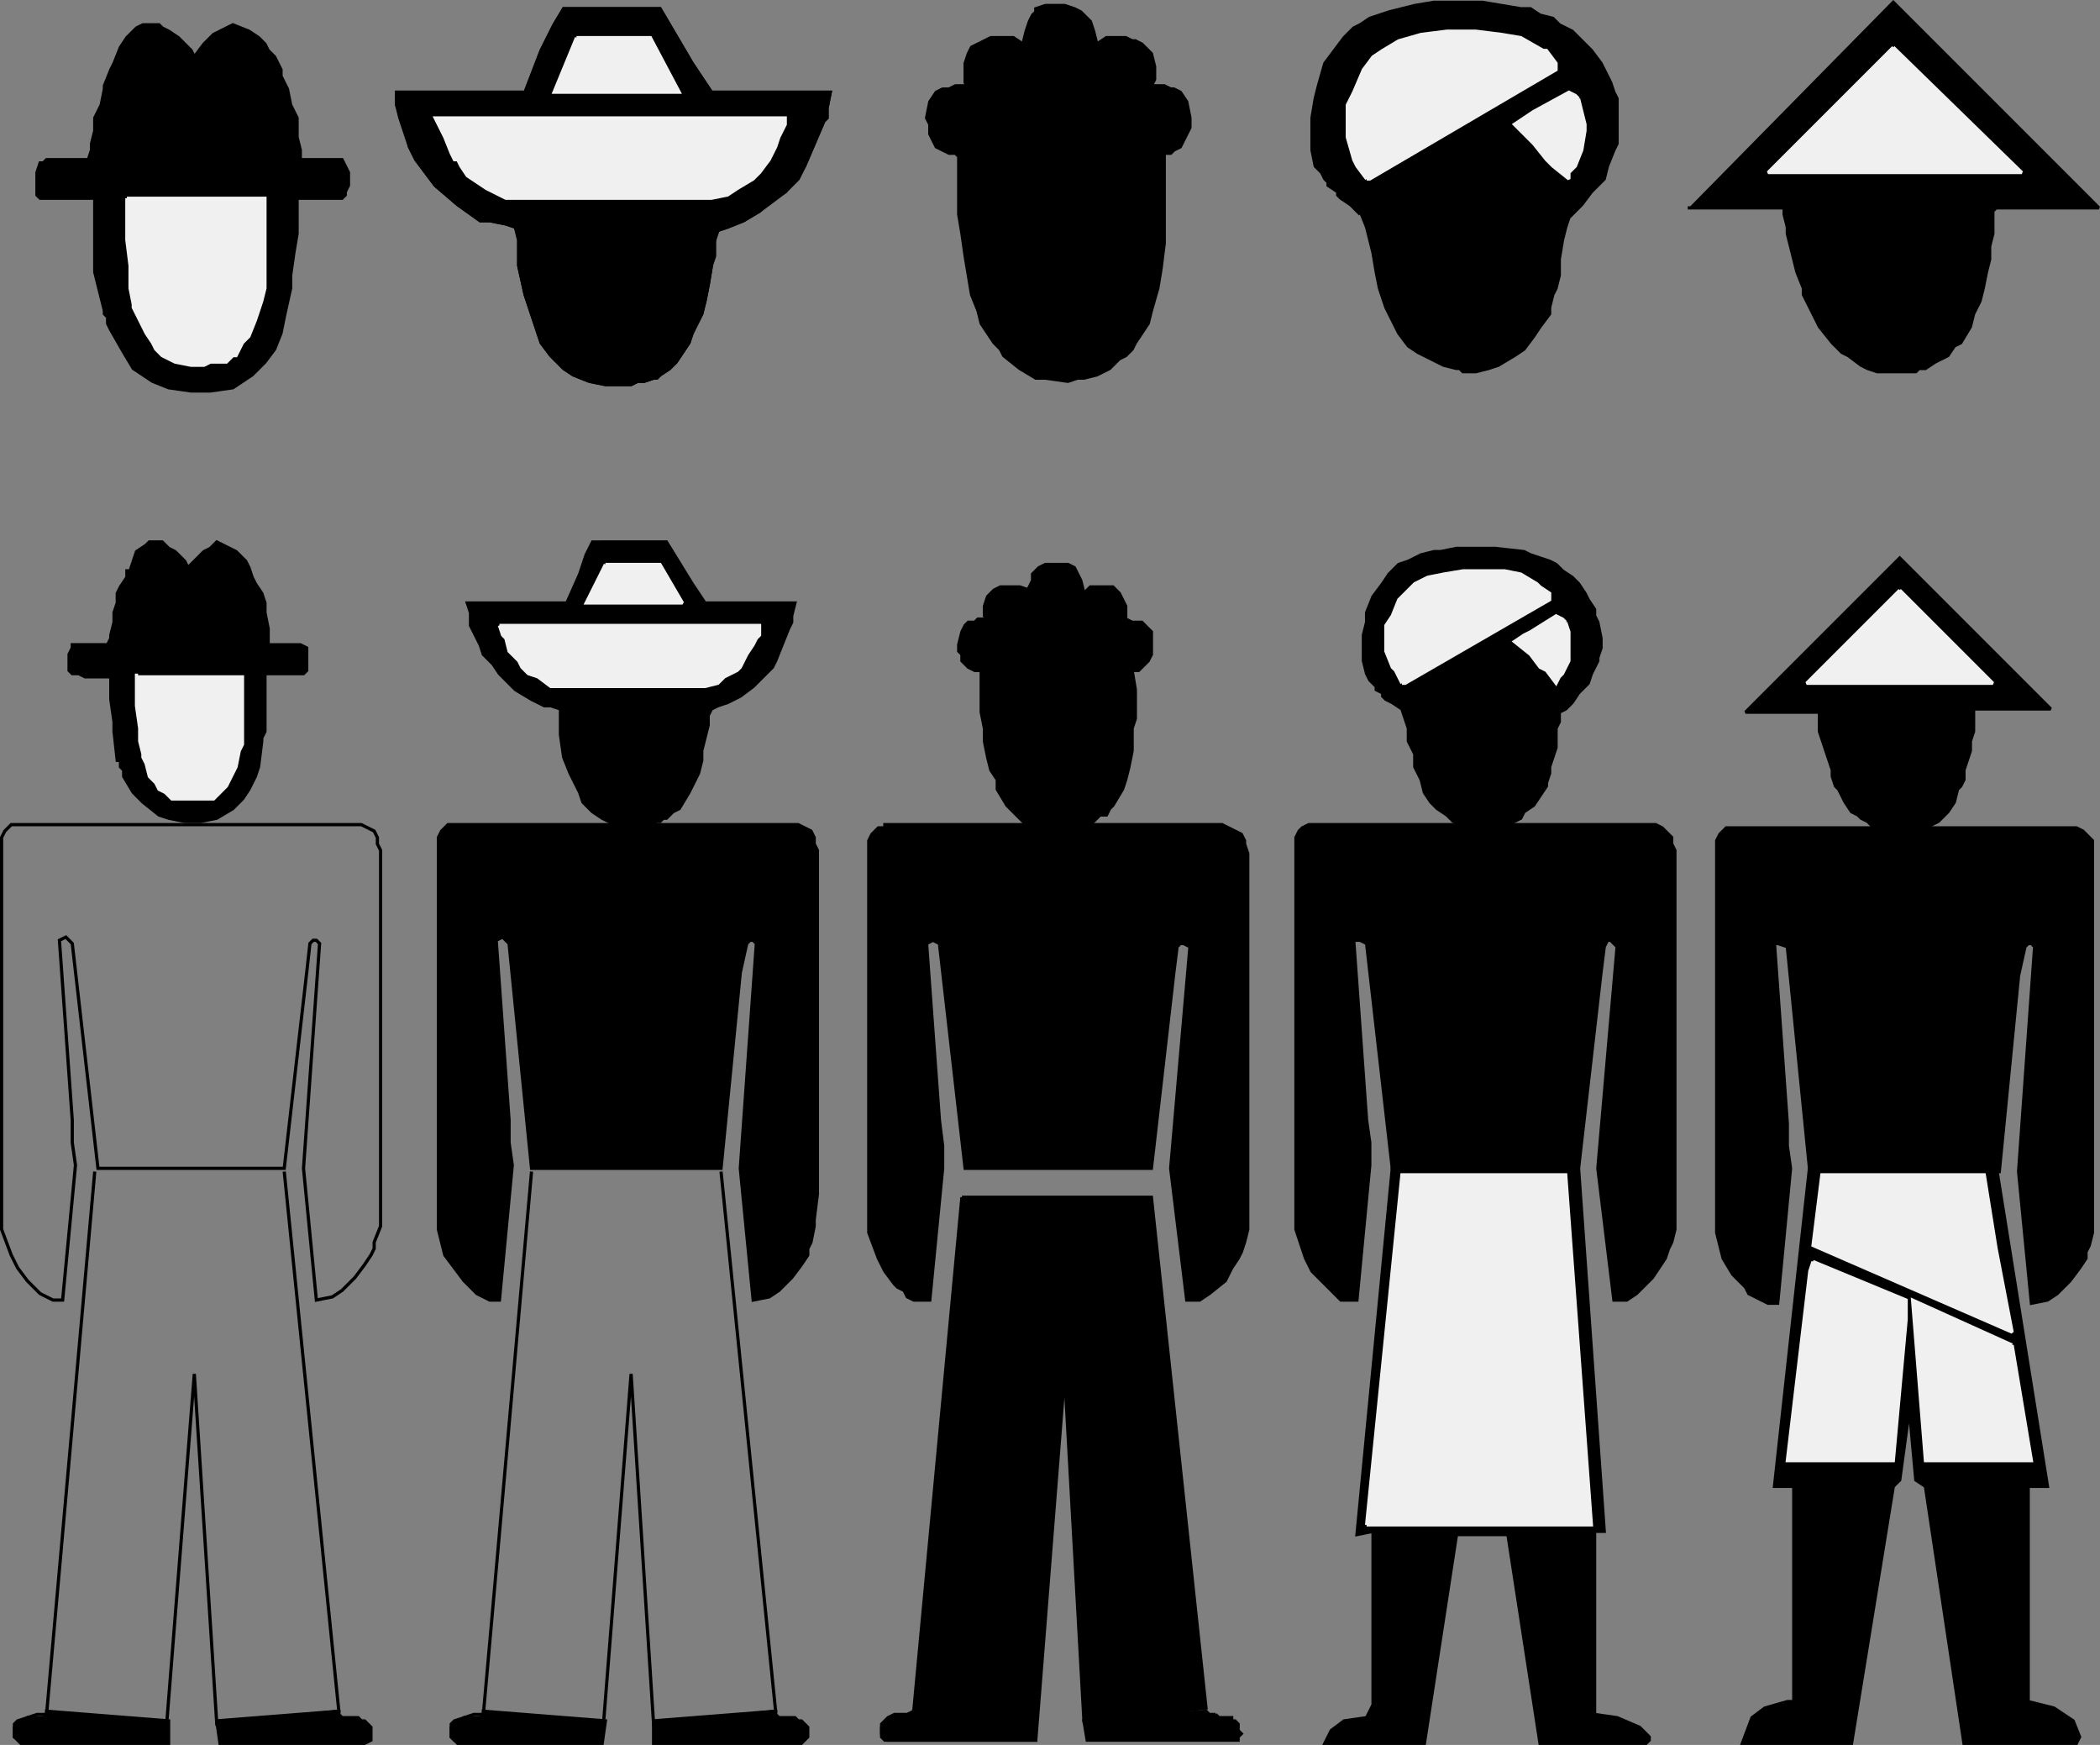
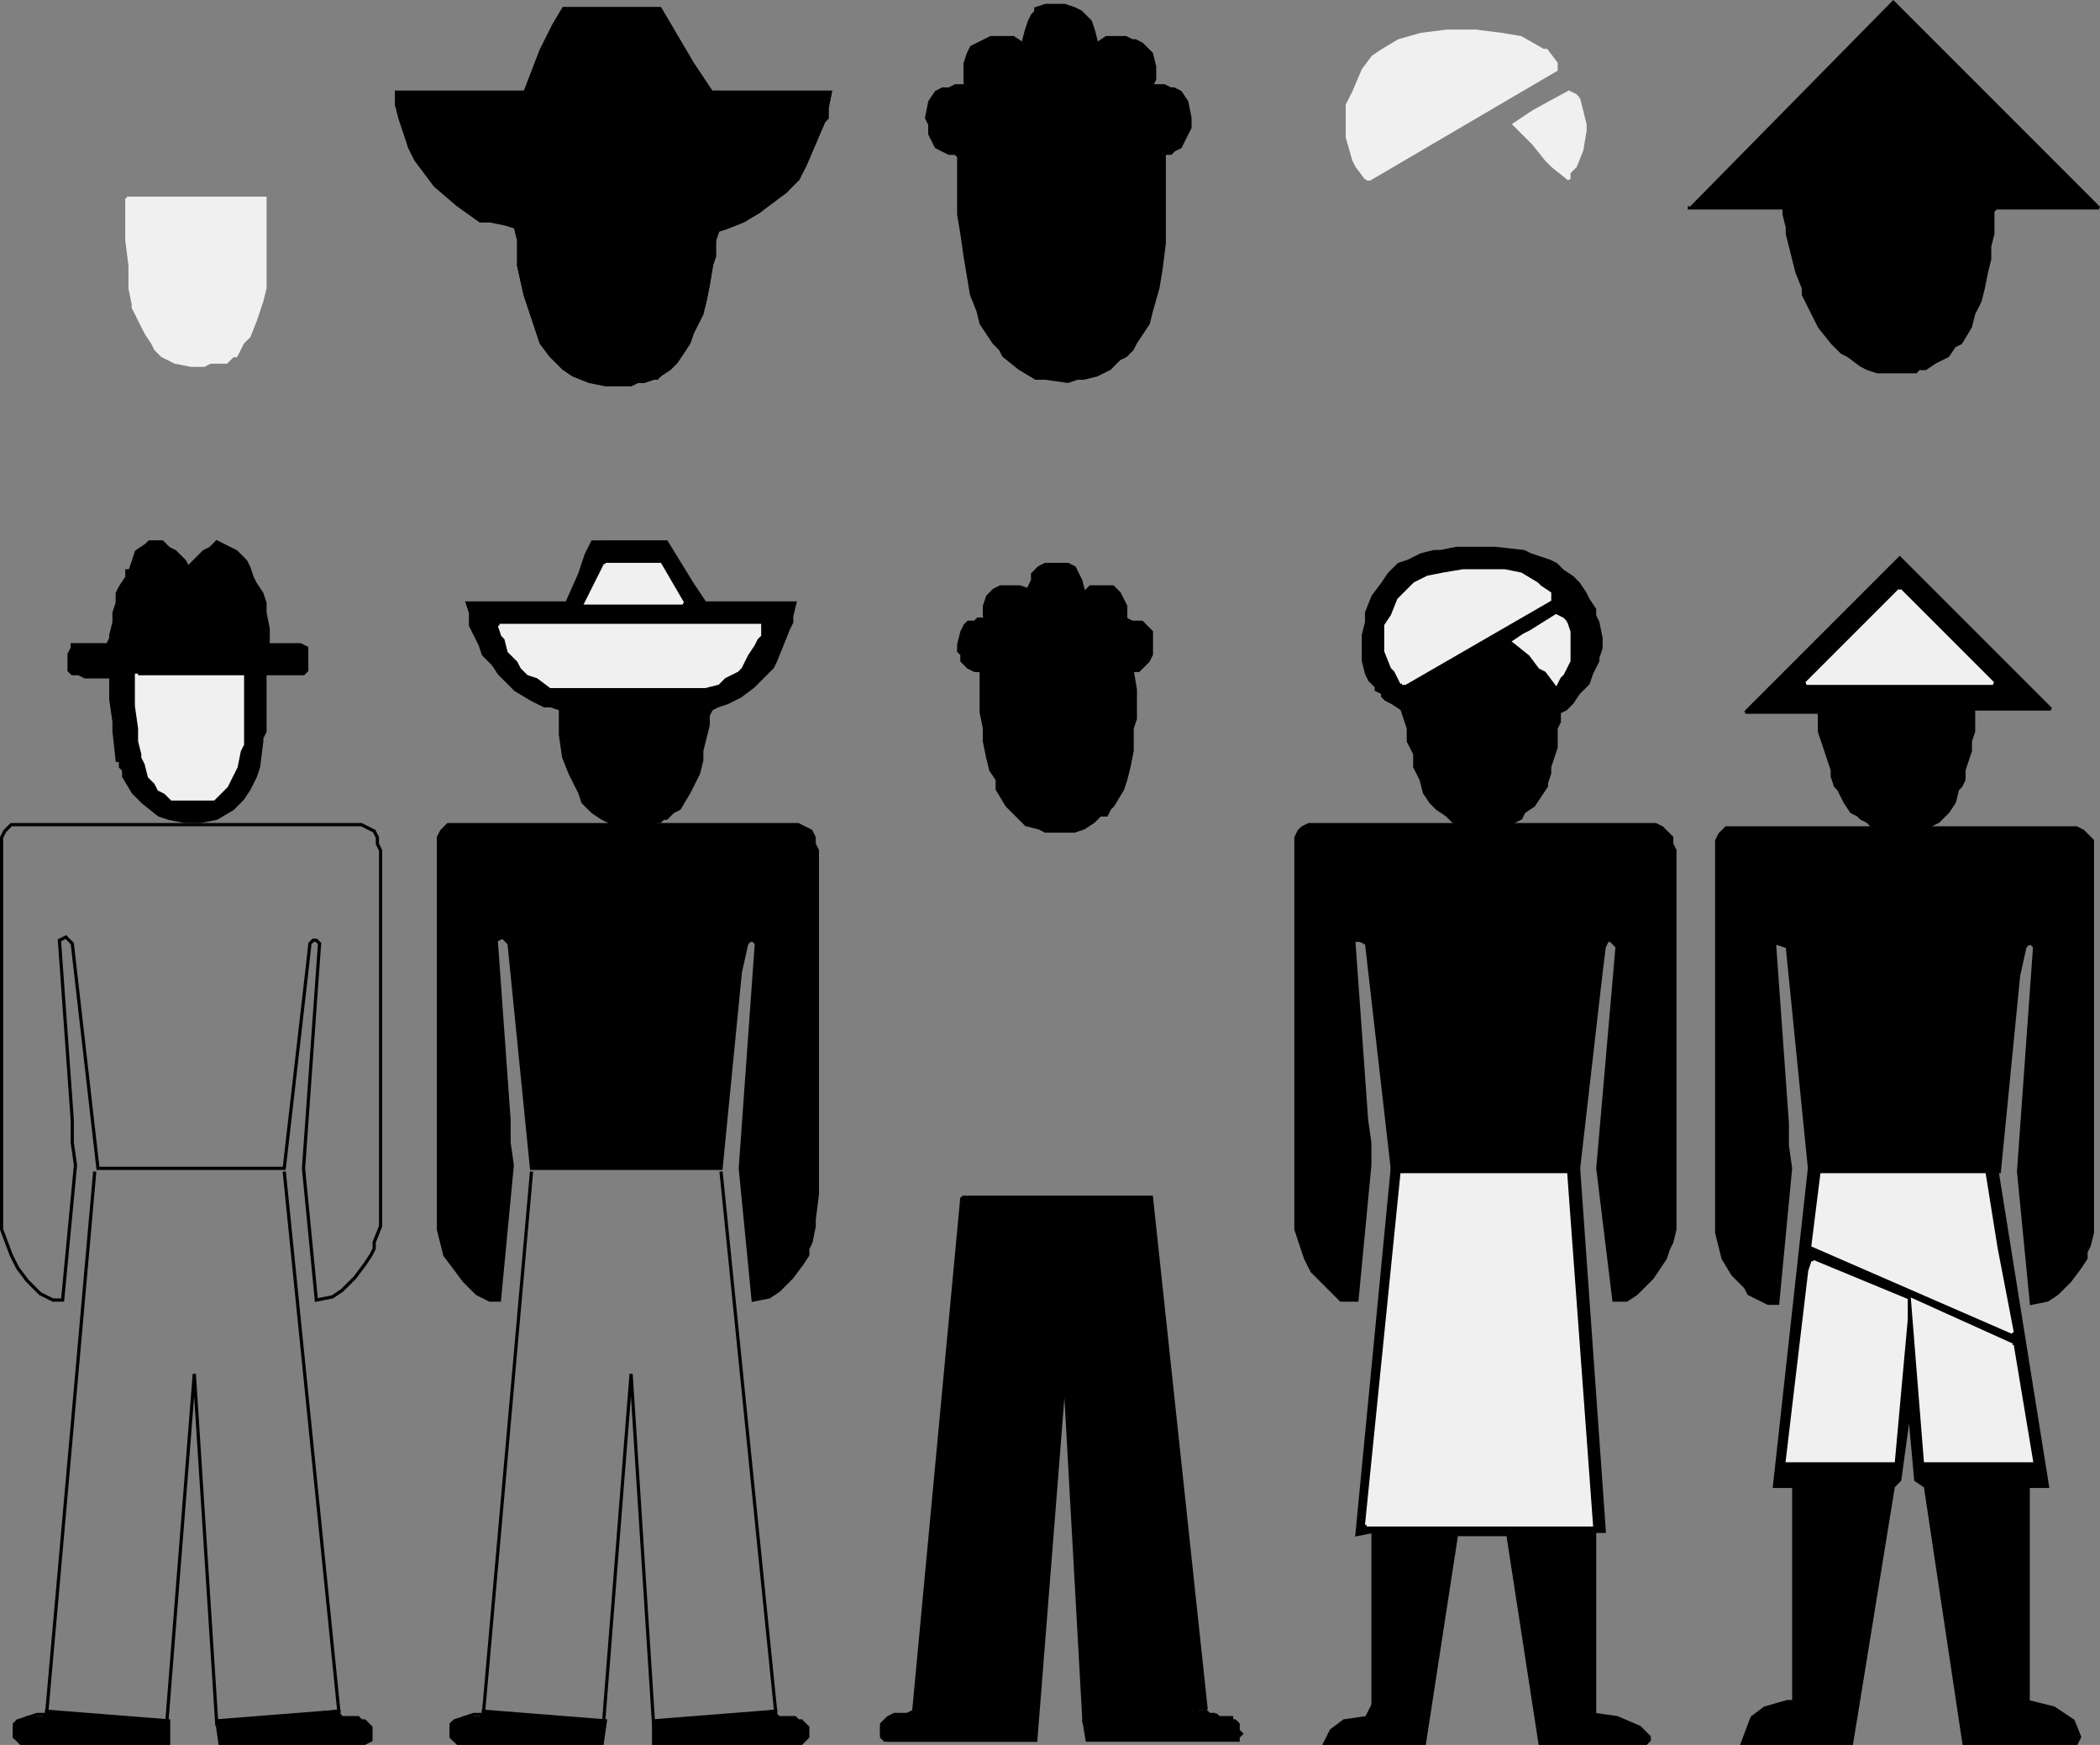
<svg xmlns="http://www.w3.org/2000/svg" width="653.854" height="543.21" version="1.2">
  <rect width="100%" height="100%" fill="#808080" stroke="none" />
  <g fill="none" fill-rule="evenodd" stroke="#000" stroke-miterlimit="2" font-family="'Sans Serif'" font-size="12.5" font-weight="400">
    <path fill="#000" d="M178.5 2.71h27l10 17 6 9h37l-1 5v3l-1 1-3 7-3 7-2 3-4 5-4 2-4 4-5 3-5 2-3 1-1 3-1 4v4l-1 6-1 5-1 4-3 6-1 3-4 6-2 2-3 2-1 1h-1l-3 1h-2l-2 1h-8l-5-1-5-2-3-2-4-4-3-4-3-9-2-6-2-9v-8l-1-4-3-1-5-1h-3l-7-5-7-6-3-4-3-4-2-4-2-9-2-4v-4h40l5-13 4-8 3-5h3m313 361 8 113h-3v57l7 1 7 3 1 1 2 2v1l-1 1h-33l-10-65h-16l-10 65h-31l2-4 4-3 7-1 2-4v-54l-5 1 11-114h58" vector-effect="non-scaling-stroke" />
    <path d="M6.5 256.71h-3l-1 1-1 1-1 2v122l3 8 2 4 3 4 1 1 1 1 2 2 2 1 2 1h3l4-42-1-7v-7l-4-56 2-1 2 2 8 70h58l7-61 1-9 1-1h1l1 1-5 70 4 41 5-1 3-2 4-4 3-4 2-3 1-2v-2l2-5v-117l-1-2v-2l-1-2-2-1-2-1H6.5" vector-effect="non-scaling-stroke" />
    <path stroke="#f0f0f0" d="m67.5 537.71 39-3" vector-effect="non-scaling-stroke" />
    <path d="m88.5 364.71 17 168-38 4-7-109-9 114h-45l-2-1v-4l1-1 3-1 3-1h3l15-169" vector-effect="non-scaling-stroke" />
    <path fill="#000" d="M12.5 534.71h-4l-1 1h-1l-1 1-1 1v3l1 1 1 1h46v-7l-38-3v1l-1 1h-1m95 0h4l1 1h1l1 1 1 1v4l-2 1h-45l-1-7 38-3v1l1 1h1" vector-effect="non-scaling-stroke" />
    <path stroke="#f0f0f0" d="m337.5 537.71 39-4" vector-effect="non-scaling-stroke" />
    <path fill="#000" d="m282.5 533.71-2 1h-3v1h-1l-1 1-1 1v3l1 1h47v-6l-38-3v1h-2m96 0 1 1h4v1h1l1 1v2l1 1-1 1v1h-47l-1-6 38-3 1 1h2" vector-effect="non-scaling-stroke" />
    <path stroke="#f0f0f0" d="m203.5 537.71 39-3" vector-effect="non-scaling-stroke" />
    <path d="m224.5 364.71 17 168-38 4-7-109-9 114h-46l-1-1v-4l1-1 3-1 3-1h3l15-169" vector-effect="non-scaling-stroke" />
    <path fill="#000" d="M148.5 534.71h-4l-1 1h-1l-1 1-1 1v3l1 1 1 1h45l1-7-38-3v1l-1 1h-1m95 0h4l1 1h1l1 1 1 1v3l-1 1-1 1h-46v-7l38-3v1l1 1h1" vector-effect="non-scaling-stroke" />
    <path fill="#f0f0f0" stroke="#f0f0f0" d="M425.5 474.71h70l-8-109h-51l-11 109" vector-effect="non-scaling-stroke" />
    <path fill="#000" d="M299.5 372.71h59l17 159-38 4-6-108-9 114h-46l-2-2v-3l2-2 2-1h4l2-1 15-160m322-10 16 100h-6v67l8 2 3 2 3 2 2 5-1 2h-35l-12-80-3-2-2-22-3 22-2 2-13 80h-34l3-8 4-3 7-2h2v-67h-6l11-100h58" vector-effect="non-scaling-stroke" />
    <path fill="#f0f0f0" stroke="#f0f0f0" d="m626.5 418.71 6 36h-33l-4-50 31 14m-62-26 29 12v6l-4 44h-33l7-59 1-3m4-29h49l4 25 5 26-62-27 3-24h1" vector-effect="non-scaling-stroke" />
-     <path fill="#000" d="m60.5 17.71 3-4 3-3 2-1 4-2 5 2 3 2 2 2 1 2 2 2 2 4v2l2 4 1 5 2 4v6l1 4v3h13l1 2 1 2v4l-1 2v1l-1 1h-14v11l-1 6-1 7v4l-2 9-1 5-2 5-3 4-4 4-6 4-7 1h-6l-7-1-5-2-6-4-3-5-4-7-1-2v-2l-1-1v-1l-3-12v-23h-17l-1-1v-7l1-3h1l1-1h13l1-3v-2l1-4v-4l2-4 1-5v-1l2-5 1-2 2-5 2-3 3-3 2-1h5l1 1 2 1 3 2 2 2 2 2 1 2" vector-effect="non-scaling-stroke" />
    <path fill="#f0f0f0" stroke="#f0f0f0" d="M39.5 61.71h43v28l-1 4-2 6-2 5-2 2-1 2-1 2h-1l-2 2h-5l-2 1h-4l-5-1-4-2-2-2-1-2-2-3-3-6-1-2v-1l-1-5v-7l-1-8v-13" vector-effect="non-scaling-stroke" />
    <path fill="#000" d="m58.5 176.71 3-3 2-2 2-1 2-2 4 2 2 1 2 2 1 1 1 2 1 3 1 2 2 3 1 3v3l1 5v5h10l2 1v7l-1 1h-12v18l-1 2v1l-1 8-1 3-2 4-2 3-3 3-5 3-5 1h-5l-5-1-3-1-5-4-3-3-3-5v-2l-1-1v-2h-1l-1-9v-3l-1-7v-7h-8l-2-1h-2l-1-1v-5l1-2v-1h11l1-2v-1l1-4v-3l1-3v-3l1-2 2-3v-2h1l1-3 1-3 3-2 1-1h4l1 1 1 1 2 1 2 2 1 1 1 2" vector-effect="non-scaling-stroke" />
    <path fill="#f0f0f0" stroke="#f0f0f0" d="M42.5 210.71h33v21l-1 2-1 5-2 4-1 2-1 1-1 1-1 1-1 1h-13l-2-2-2-1-1-2-2-2-1-4-1-2v-1l-1-4v-4l-1-7v-10 1" vector-effect="non-scaling-stroke" />
    <path fill="#000" d="M178.5 2.71h27l10 17 6 9h37l-1 5v3l-1 1-3 7-3 7-2 4-4 4-4 3-4 3-5 3-5 2-3 1-1 3v5l-1 3-1 6-1 5-1 4-3 6-1 3-4 6-2 2-3 2-1 1h-1l-3 1h-2l-2 1h-8l-5-1-5-2-3-2-4-4-3-4-3-9-2-6-2-9v-8l-1-4-3-1-5-1h-3l-7-5-7-6-3-4-3-4-2-4-3-9-1-4v-4h40l5-13 4-8 3-5h3m9 166h20l8 13 4 6h28l-1 4v2l-1 2-2 5-2 5-1 2-4 4-2 2-4 3-4 2-3 1-2 1-1 2v3l-1 4-1 4v3l-1 4-2 4-1 2-3 5-2 1-2 2h-1l-1 1h-1l-2 1h-11l-4-2-3-2-3-3-1-3-3-6-2-5-1-7v-8l-3-1h-2l-2-1-2-1-5-3-5-5-2-3-3-3-1-3-3-6v-4l-1-3h31l4-9 2-6 2-4h3" vector-effect="non-scaling-stroke" />
    <path fill="#f0f0f0" stroke="#f0f0f0" d="M155.5 194.71h81v3l-1 1-1 2-2 3-2 4-1 1-4 2-2 2-4 1h-48l-4-3-3-1-2-2-1-2-1-1-1-1-1-1-1-4-1-1-1-3m33-19h17l7 12h-30l6-12" vector-effect="non-scaling-stroke" />
    <path fill="#000" d="M142.5 256.71h-3l-1 1-1 1-1 2v122l2 8 3 4 3 4 1 1 1 1 2 2 2 1 2 1h3l4-42-1-7v-7l-4-56 2-1 2 2 7 70h59l6-61 2-9 1-1h1l1 1-5 70 4 41 5-1 3-2 4-4 3-4 2-3v-2l1-2 1-5v-2l1-8v-107l-1-2v-2l-1-2-2-1-2-1h-106" vector-effect="non-scaling-stroke" />
-     <path fill="#f0f0f0" stroke="#f0f0f0" d="M136.5 36.71h108v2l-1 2-1 2-1 3-2 4-3 4-2 2-5 3-3 2-5 1h-64l-6-3-3-2-3-2-2-3-1-2h-1l-1-2-2-5-1-2-2-4h1m43-25h23l9 17h-39l7-17" vector-effect="non-scaling-stroke" />
    <path fill="#000" d="M297.5 47.71h-2l-2-1-2-1-1-2-1-2v-3l-1-2 1-5 2-3 2-1h2l2-1h4l-1-1v-6l1-3 1-2 2-1 2-1 2-1h7l3 2 1-4 1-3 1-2 1-1v-1l3-1h6l3 1 2 1 3 3 1 3 1 4 3-2h6l2 1h1l2 1 1 1 2 2 1 4v4l-1 2h-1 5l2 1h1l2 1 2 3 1 5v3l-1 2-1 2-1 2-2 1-1 1h-2v28l-1 8-1 6-2 7-1 4-4 6-1 2-2 2-2 1-3 3-4 2-4 1h-2l-3 1-7-1h-3l-5-3-5-4-1-2-2-2-4-6-1-4-2-5-1-6-1-6-1-7-1-6v-18l-1-1m7 161h-1l-2-1-1-1-1-1v-2l-1-1v-2l1-4 1-2 1-1h2l1-1h4-1l-1-1v-3l1-3 1-1 1-1 2-1h6l3 1-1 1 2-4v-2l1-1 1-1 2-1h7l2 1 1 2 1 2 1 4 2-2h7l1 1 1 1 1 2 1 2v4l-1 1 1-1 2 1h3l1 1 2 2v7l-1 2-1 1-1 1-1 1h-2l1 6v9l-1 3v7l-1 5-1 4-1 3-3 5-1 1-1 2h-2l-2 2-3 2-3 1h-9l-2-1-4-1-3-3-2-2-1-1-3-5v-3l-2-3-1-4-1-5v-4l-1-5v-13h-1" vector-effect="non-scaling-stroke" />
-     <path fill="#000" d="M276.5 256.71h-1v1h-2l-1 1-1 1-1 2v122l3 8 2 4 3 4 1 1 2 1 1 2 2 1h5l4-41v-7l-1-8-4-55 2-1 2 1 8 70h58l7-61 1-8 1-1h1l2 1-6 69 5 41h4l3-2 5-4 2-4 2-3 1-2 1-3 1-4v-117l-1-3v-1l-1-2-2-1-2-1-2-1h-104m147-190-3-3-3-2-1-1v-1l-3-2v-1l-1-1-1-2-2-2-1-5v-10l1-6 1-4 2-7 3-4 3-4 3-3 2-1 3-2 6-2 4-1 4-1 6-1h15l12 2h3l3 2 4 1 2 2 4 2 3 3 3 3 3 4 1 2 2 4 1 3 1 2v14l-1 2-2 5-1 4-4 4-3 4-3 3-1 1-1 3-1 4-1 6v5l-1 4-1 2-1 4v2l-3 4-2 3-3 4-3 2-5 3-3 1-4 1h-4l-1-1h-1l-4-1-4-2-4-2-3-2-3-4-2-4-2-4-2-6-1-5-1-6-1-4-1-4-2-5v1" vector-effect="non-scaling-stroke" />
    <path fill="#f0f0f0" stroke="#f0f0f0" d="m491.5 30.71 1 4 1 4v2l-1 6-2 5-2 2v2l-5-4-2-2-4-5-6-6 3-2 3-2 11-6 2 1 1 1m-66 25-3-4-1-2-2-7v-10l2-4 3-7 3-4 3-2 5-3 7-2 8-1h9l8 1 6 1 7 4h1l3 4v2l-58 34h-1" vector-effect="non-scaling-stroke" />
    <path fill="#000" d="m436.5 220.71-3-2-2-1-1-1v-1l-2-1v-1l-1-1-1-1-1-2-1-4v-8l1-4v-3l2-5 3-4 2-3 2-2 1-1 3-1 4-2 4-1h2l5-1h12l9 1 2 1 3 1 3 1 2 1 2 2 3 2 2 2 2 3 1 2 2 3v2l1 2 1 5v3l-1 3v1l-2 4-1 3-3 3-2 3-2 2-2 1v3l-1 2v6l-1 3-1 3v2l-1 3v1l-2 3-2 3-3 2-1 2-4 2-3 1-2 1h-4v-1h-2l-2-1-4-1-2-2-3-2-2-2-2-3-1-4-2-4v-4l-2-4v-4l-1-3-1-3" vector-effect="non-scaling-stroke" />
    <path fill="#f0f0f0" stroke="#f0f0f0" d="m487.5 193.71 1 3v9l-2 4-1 1-1 2-3-4-2-1-3-4-5-4 3-2 2-1 8-5 2 1 1 1m-51 19-2-4-1-1-2-5v-8l2-3 2-5 3-3 2-2 4-2 5-1 6-1h13l5 1 5 3 1 1 3 2v2l-45 26h-1" vector-effect="non-scaling-stroke" />
    <path fill="#000" d="M409.5 256.71h-2l-2 1-1 1-1 2v122l3 9 2 4 3 3 2 2 1 1 1 1 2 2h5l4-42v-7l-1-7-4-56h2l2 1 8 70h58l7-61 1-8 1-2h1l2 2-6 69 5 41h4l3-2 5-5 2-3 2-3 1-3 1-2 1-4v-118l-1-2v-2l-1-1-2-2-2-1h-106m131 1h-3l-1 1-1 1-1 2v122l2 8 3 5 3 3 1 1 1 2 2 1 2 1 2 1h3l4-42-1-7v-7l-4-56h1l3 1 7 70h59l6-61 2-9 1-1h1l1 1-5 70 4 41 5-1 3-2 4-4 3-4 2-3v-2l1-2 1-4v-122l-1-1-2-2-2-1h-106m-14-193 63-64 64 64h-32l-1 1v7l-1 4v4l-1 4-1 5-1 4-1 2-1 2-1 4-3 5-2 1-2 3-4 2-3 2h-2l-1 1h-12l-3-1-2-1-4-3-2-1-2-2-1-1-4-5-2-4-1-2-2-4v-2l-2-5-1-4-1-4-1-4v-2l-1-4v-2h-30 1" vector-effect="non-scaling-stroke" />
-     <path fill="#f0f0f0" stroke="#f0f0f0" d="m589.5 14.71 40 39h-79l39-39" vector-effect="non-scaling-stroke" />
    <path fill="#000" d="m544.5 220.71 47-47 47 47h-24v7l-1 3v3l-1 3-1 3v3l-1 2-1 1-1 4-2 3-1 1-2 2-2 1-3 2h-1l-1 1h-9l-2-1-2-1-2-2-2-1-1-1-2-1-2-3-2-4-1-1-1-3v-2l-1-3-1-3-1-3-1-3v-6h-23l1-1" vector-effect="non-scaling-stroke" />
    <path fill="#f0f0f0" stroke="#f0f0f0" d="m591.5 183.71 29 29h-58l29-29" vector-effect="non-scaling-stroke" />
  </g>
</svg>